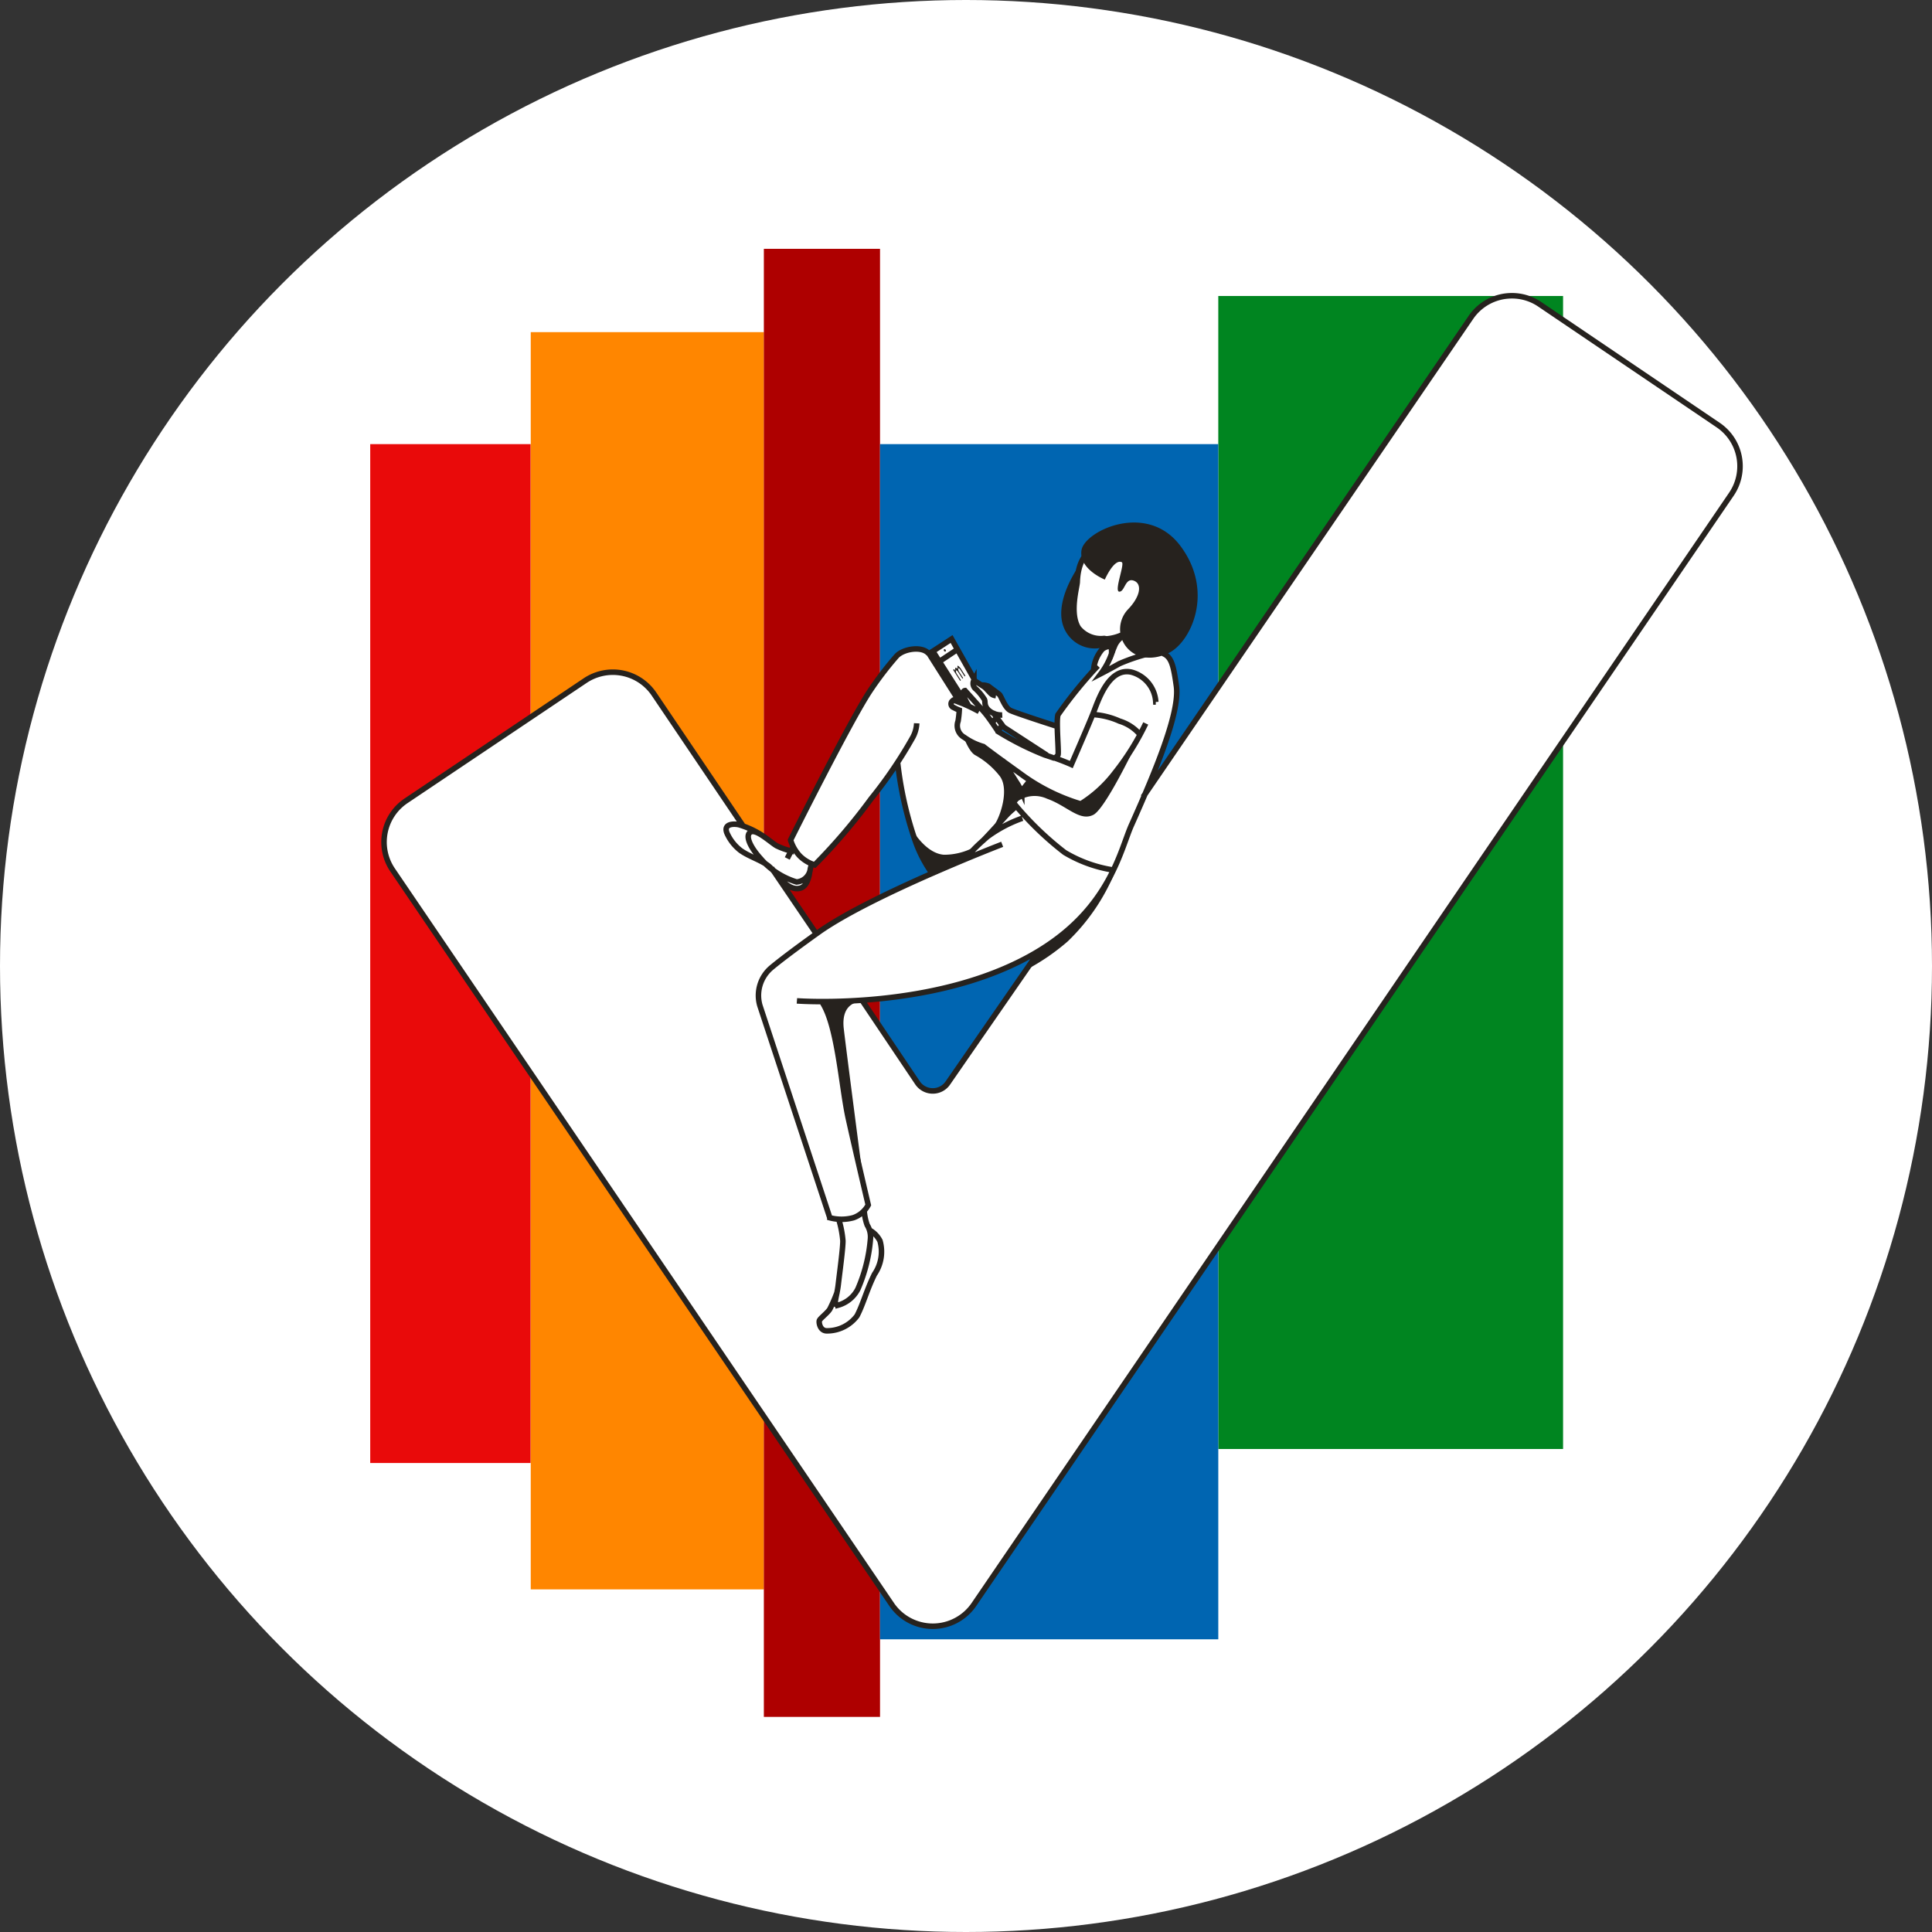
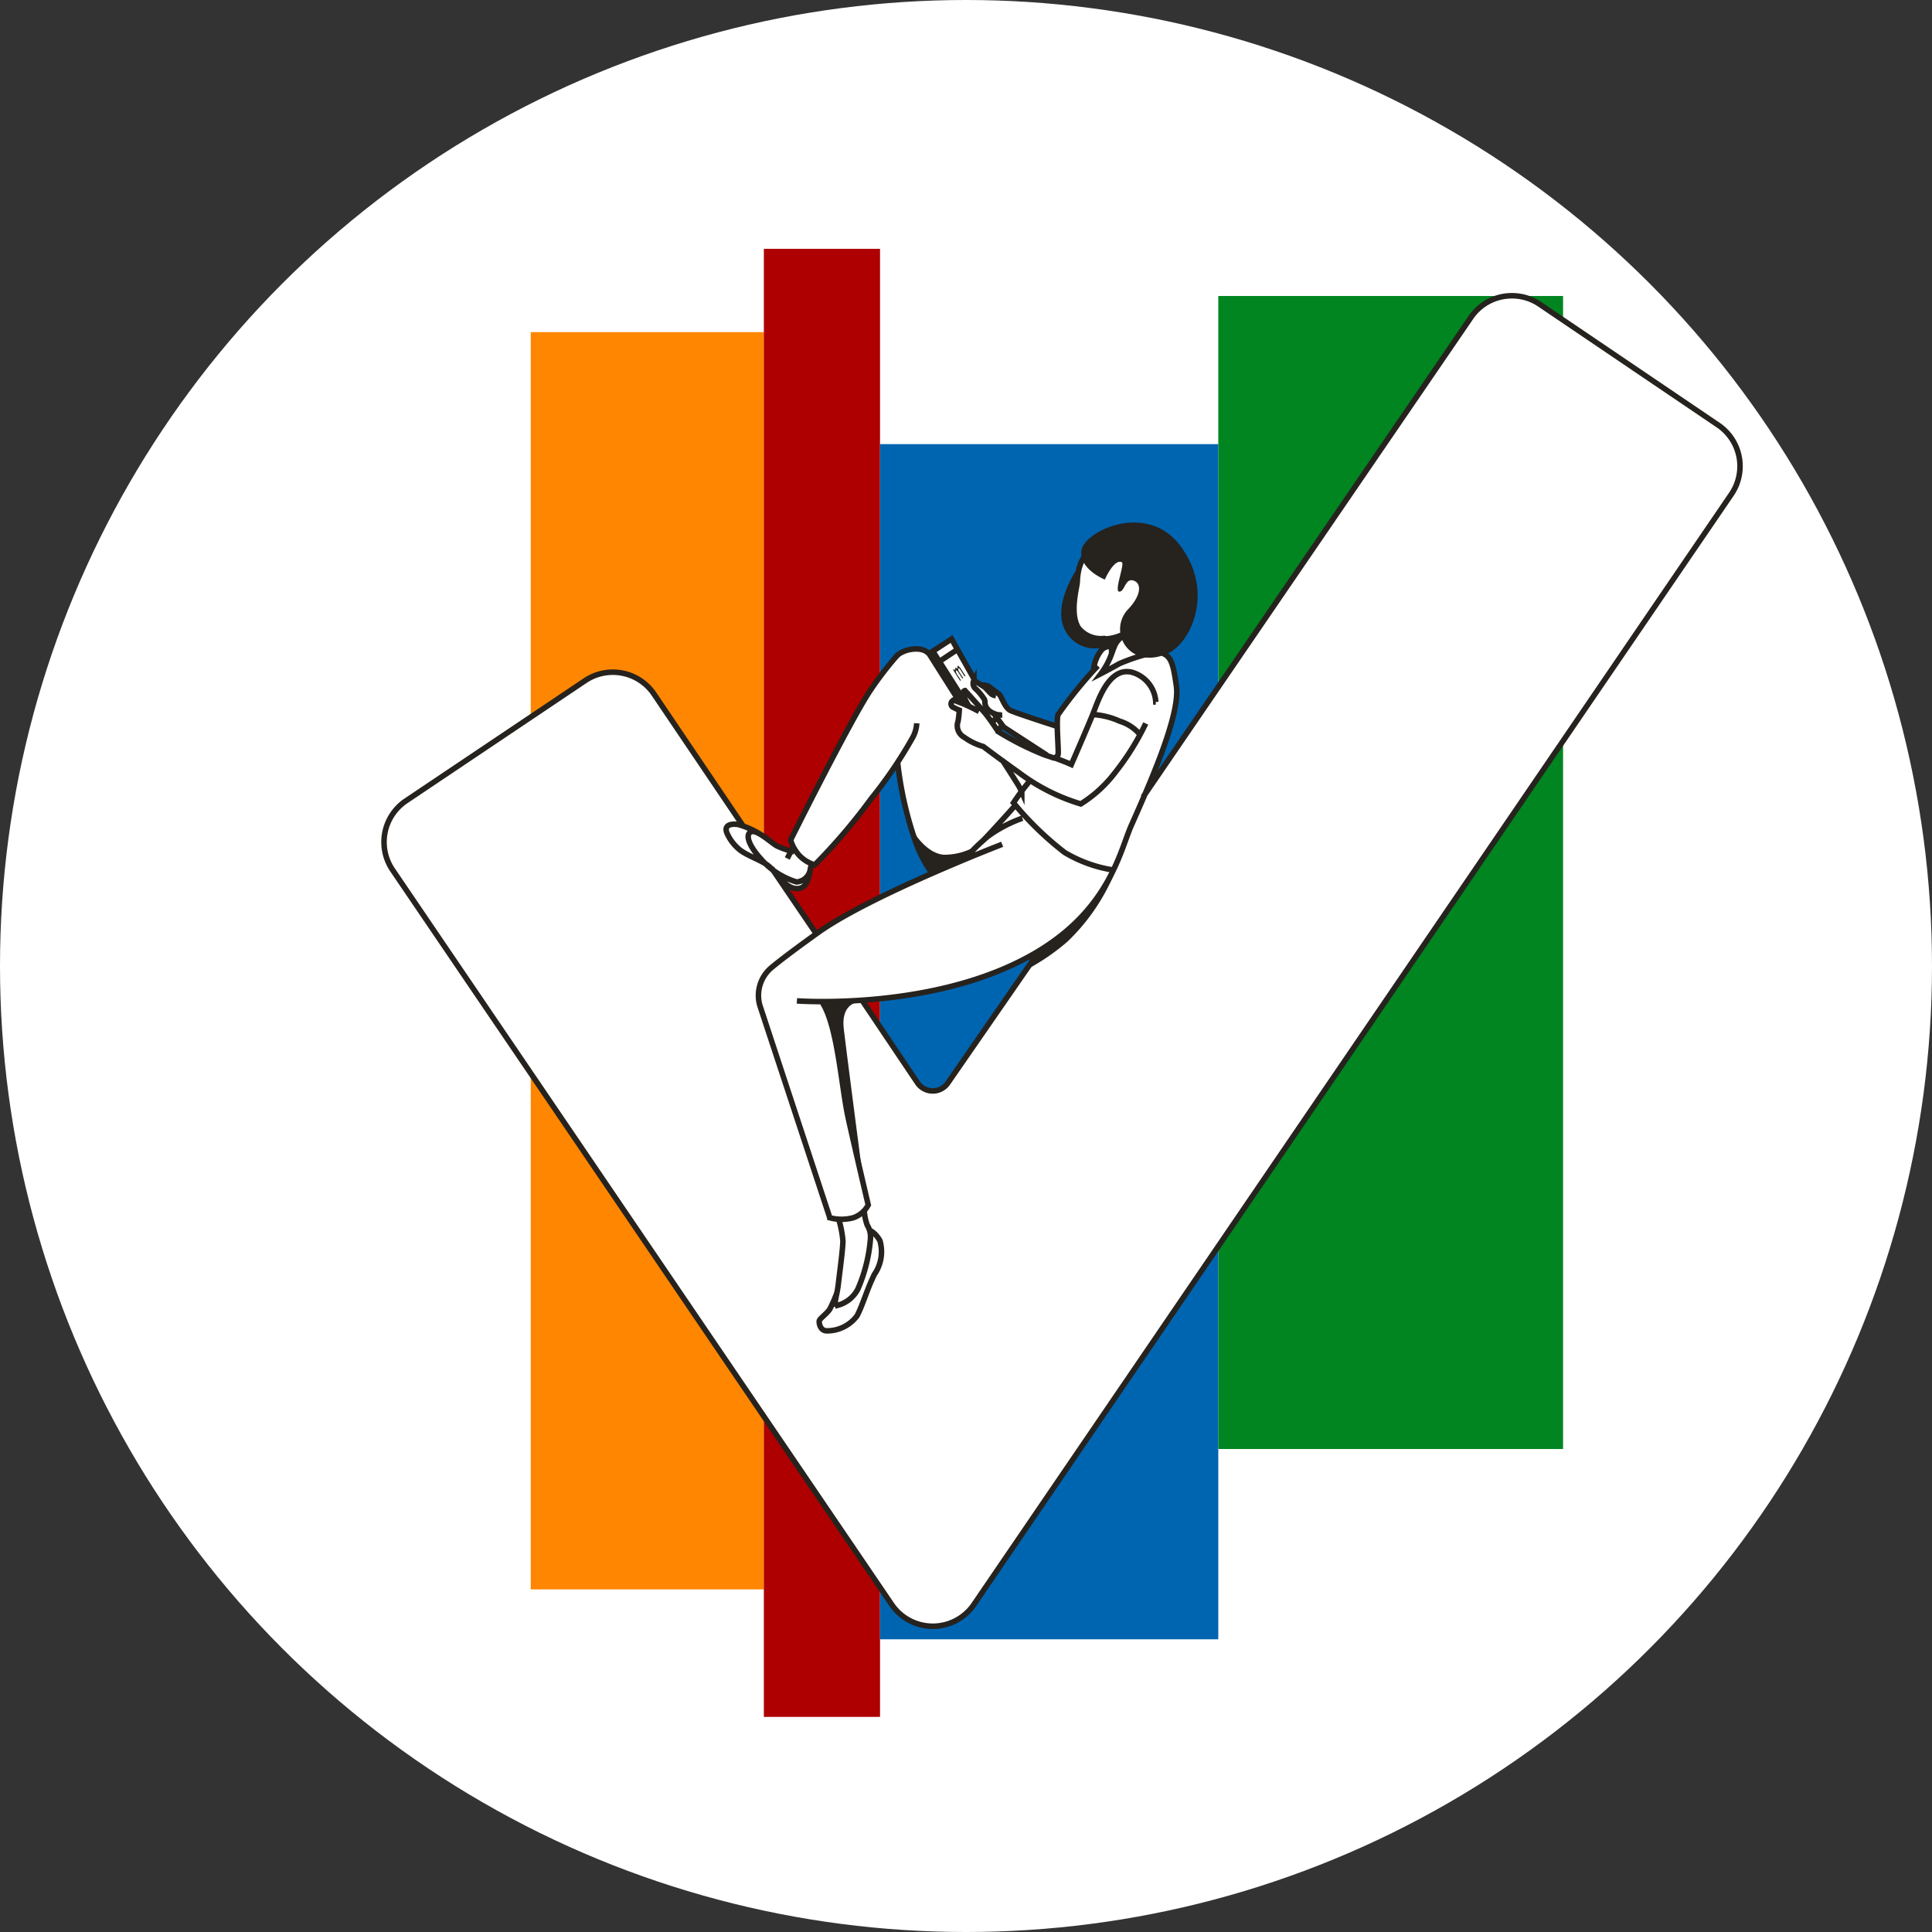
<svg xmlns="http://www.w3.org/2000/svg" width="140" height="140" viewBox="0 0 140 140">
  <rect x="0" y="0" width="140" height="140" fill="#333333" stroke="none" />
  <g transform="translate(-570 -818)">
    <g transform="translate(562 810)">
      <circle cx="70" cy="70" r="70" transform="translate(8 8)" fill="#fff" />
      <g transform="translate(34.828 26.031)">
-         <rect width="73.832" height="11.626" transform="translate(11.626 14.152) rotate(90)" fill="#e90a0a" />
        <rect width="91.105" height="16.899" transform="translate(28.531 6.037) rotate(90)" fill="#ff8600" />
        <rect width="106.382" height="8.418" transform="translate(36.942) rotate(90)" fill="#ae0000" />
        <rect width="83.551" height="24.984" transform="translate(86.438 3.418) rotate(90)" fill="#008520" />
        <rect width="86.607" height="24.512" transform="translate(61.454 14.152) rotate(90)" fill="#0065b1" />
      </g>
      <path d="M152.378,54.108l-12.927-8.75a3.547,3.547,0,0,0-2.013-.618,3.588,3.588,0,0,0-2.975,1.569L110.757,81.058l.525-1.283c1.406-3.418,1.983-5.559,1.82-6.738s-.286-1.878-.723-2.211l-.2-.152.28-.117a4.113,4.113,0,0,0,1.884-2.736,5.629,5.629,0,0,0-1.05-4.848,4.124,4.124,0,0,0-4.4-1.487c-1.371.333-2.4,1.167-2.491,1.75a1.126,1.126,0,0,0,0,.5V63.8l-.035.052a2.683,2.683,0,0,0-.274.653v.041c-.542.828-1.715,2.917-.881,4.433a2.123,2.123,0,0,0,2.479,1.167l.583-.122-.478.379-.076-.047V70.4l.029.035a2.52,2.52,0,0,0-.624,1.47v.082a21.331,21.331,0,0,0-2.567,3.191,3.3,3.3,0,0,0-.047.677v.2l-.187-.058c-.478-.146-2.882-.9-3.238-1.1a1.977,1.977,0,0,1-.583-.846,1.6,1.6,0,0,0-.2-.35c-.087-.076-.292-.228-.478-.362l-.3-.227a.781.781,0,0,0-.42-.082h-.1l-.484-.315-.047-.052-1.651-2.917L95.194,70.8l-.082-.076a1.225,1.225,0,0,0-.788-.268,1.937,1.937,0,0,0-1.441.513,24.892,24.892,0,0,0-1.908,2.491C89.559,75.575,85.242,84.214,85.2,84.3a2.486,2.486,0,0,0,.158.4l.035.064-.163.327-.117-.035a4.911,4.911,0,0,1-.922-.344c-.1-.058-.257-.175-.437-.309s-.391-.292-.583-.408l-.047-.035a6.218,6.218,0,0,0-1.382-.677h-.058l-.035-.076-6.417-9.467a3.605,3.605,0,0,0-4.993-.968L57.3,81.338a3.6,3.6,0,0,0-.974,5.011l36.167,53.229a3.605,3.605,0,0,0,5.956,0l54.892-80.459a3.6,3.6,0,0,0-.962-5.011ZM100.432,75.9l1.989,1.295-.146.257c-.91-.455-1.808-.992-1.978-1.1l-.14-.082ZM87.045,90.975l-2.678-3.937.636.432a1.021,1.021,0,0,0,.9.2c.583-.158.659-1.033.671-1.132v-.041a.793.793,0,0,0,.035-.117,1.866,1.866,0,0,1,.076-.338l.047-.14.14.047h.082a41.966,41.966,0,0,0,4.083-4.789c.729-.963,1.278-1.75,1.692-2.333l.216-.315.047.379a25.976,25.976,0,0,0,1.167,5.18A9.333,9.333,0,0,0,95.322,86.4l.1.146-.163.07a51.713,51.713,0,0,0-7.974,4.13Zm9.537,10.8a1.3,1.3,0,0,1-1.1.583,1.318,1.318,0,0,1-1.1-.583l-4.043-6.02h.251a29.859,29.859,0,0,0,12.081-3.284l.554-.315Z" transform="translate(-19.877 -15.308)" fill="#fff" />
      <path d="M81.684,83.1l-6.417-9.5a3.6,3.6,0,0,0-4.993-.968L57.3,81.338a3.6,3.6,0,0,0-.974,5.011l36.167,53.229a3.605,3.605,0,0,0,5.956,0l54.892-80.459a3.6,3.6,0,0,0-.962-5.011l-12.927-8.75a3.564,3.564,0,0,0-2.012-.618h0a3.587,3.587,0,0,0-2.975,1.569L110.711,81.058M87.027,90.975,83.79,86.209m6.539,9.561,4.037,6.008a1.33,1.33,0,0,0,1.1.583,1.313,1.313,0,0,0,1.1-.583l6.668-9.637M101.961,82.6a9.649,9.649,0,0,0-2.543,1.347c-1.342,1.167-1.283,1.313-1.283,1.313m2.363-.77s-9.333,3.6-13.213,6.306c-1.633,1.167-2.753,2.007-3.5,2.625a2.631,2.631,0,0,0-.846,2.747l5.069,15.383a3.3,3.3,0,0,0,1.7,0,1.931,1.931,0,0,0,1.085-.927s-.875-3.71-1.447-6.288c-.5-2.292-.764-6.615-1.861-8.348m5.437-17.424a26.163,26.163,0,0,0,1.237,5.559,9.444,9.444,0,0,0,1.26,2.473m-.239-15.913c-.449-.583-1.838-.373-2.333.169a24.652,24.652,0,0,0-1.907,2.491c-1.447,2.158-5.775,10.838-5.775,10.838a3,3,0,0,0,.618,1.1,2.6,2.6,0,0,0,1.132.7,42.216,42.216,0,0,0,4.083-4.789,31.985,31.985,0,0,0,3.027-4.462,2.333,2.333,0,0,0,.28-1.009m-8.942,8.931-.437.863m.274-.542a5.373,5.373,0,0,1-1.038-.373c-.373-.2-1.452-1.225-1.878-1.009s-.1,1.027.659,1.878a5.617,5.617,0,0,0,2.654,1.75,1.091,1.091,0,0,0,.98-.828,2.018,2.018,0,0,1,.128-.484M83.142,83.87a6.376,6.376,0,0,0-1.674-.787c-.274-.088-1.295-.158-.869.688a3.249,3.249,0,0,0,.945,1.167c.624.443,1.47.688,2,1.1.618.484,1.336,1.9,2.333,1.628.583-.163.671-1.167.671-1.167m2.1,25.142a7.455,7.455,0,0,1,.309,1.581c0,.583-.233,2.281-.338,3.185s-.414,1.5,0,1.476a2.293,2.293,0,0,0,1.423-1.167,11.363,11.363,0,0,0,.91-3.623,1.633,1.633,0,0,0-.233-1.009,3.838,3.838,0,0,1-.222-1.1m-1.954,5.95a10.842,10.842,0,0,1-.537,1.243c-.2.309-.718.677-.758.834s.058.735.543.735a2.708,2.708,0,0,0,2.188-1.085c.438-.834.694-1.855,1.266-3.016a2.877,2.877,0,0,0,.4-2.415,1.855,1.855,0,0,0-.787-.8m8.213-28.169c.642-.642,2.392-2.607,2.392-2.607m1.073-1.8a17.5,17.5,0,0,0-1.219,1.628,22.83,22.83,0,0,0,3.71,3.6,9.747,9.747,0,0,0,3.5,1.266m-1.1-14.787a31.755,31.755,0,0,0-2.887,3.547c-.146.525.087,2.777,0,2.917a1.237,1.237,0,0,1-.233.222m4.083-8.108a.957.957,0,0,0-.636.21,2.578,2.578,0,0,0-.63,1.517m-21.5,23.969s10.407.782,17.628-3.681c5.133-3.167,5.833-7.373,6.644-9.123,1.692-3.792,3.5-8.1,3.226-10.01-.21-1.476-.35-2.129-.992-2.368m-14.058,3.8a3.3,3.3,0,0,1-.408-.881c0-.21.14-.222.14-.222s1.1,1.213,1.452,1.633.951,1.336.951,1.336a21.413,21.413,0,0,0,3.383,1.7c.262.082.5.163.712.239m7.327-4.083a2.38,2.38,0,0,0-1.75-2.158c-1.657-.385-2.427,2.071-2.783,2.969s-1.587,3.722-1.587,3.722-.432-.2-1.213-.478m6.177-1.709a3.132,3.132,0,0,0-1.47-.957,5.483,5.483,0,0,0-1.948-.478m.052-11.952s-1.091.286-1.167,2.333c0,.35-.583,2.246.076,3.331a2.074,2.074,0,0,0,1.873.776c.414.041.583.683.531,1.12a5.215,5.215,0,0,1-.764,1.429s.583-.3,1.336-.723a13.7,13.7,0,0,1,2.66-.84M98.822,74.863a12.874,12.874,0,0,0-1.208-.583c-.332-.111-.583-.257-.694-.2a.28.28,0,0,0,.07.5,3.316,3.316,0,0,0,.4.187,7.068,7.068,0,0,1-.087.8.956.956,0,0,0,.443,1.167,4.521,4.521,0,0,0,1.388.671s.624.49,2.66,1.948a14.146,14.146,0,0,0,4.4,2.211,9.291,9.291,0,0,0,2.479-2.263,18.544,18.544,0,0,0,2.228-3.57m-14-1.668.3-.117m2.835-.228a.642.642,0,0,1-.239-.07c-.152-.07-.461-.49-.624-.583l-.723-.461a.507.507,0,0,0,.152.642,3.657,3.657,0,0,1,.583.706c.14.181-.058.449.333.823a1.4,1.4,0,0,0,.986.344m-1.458-2.17a1.167,1.167,0,0,1,.461.088c.093.076.624.461.776.583s.4.968.805,1.167,3.424,1.167,3.424,1.167m-.764,2.082L100.461,75.9m-2.52-1.523-2.467-3.879-.28.169,2.217,3.5M98.5,72.577l-1.668-2.963-1.353.881m4.737,5.746.286-.391-.677-.927m-.041.723.321-.344m1.814,5.4a4.924,4.924,0,0,0-.414-.752c-.315-.513-1-1.569-1-1.569m-4.538-7.152,1.324-.881" transform="translate(-19.877 -15.308)" fill="none" stroke="#26221e" stroke-miterlimit="10" stroke-width="0.4" />
      <g transform="translate(67.628 45.868)">
        <path d="M149.5,74.6c-2.427-3.232-6.918-1.073-7.158.3s1.686,2.147,1.686,2.147.665-1.528,1.231-1.26c.233.117-.583,2.129-.181,2.135s.414-1.015,1.038-.8.513,1.114-.385,2.059a2.094,2.094,0,0,0-.583,1.709,3.232,3.232,0,0,1-1.476.262l.694.379c.461.257.158,1.388.158,1.388s.1-.268.426-1.05a1.354,1.354,0,0,1,.344-.437c.426,1.027,1.7,1.709,3.331.951S152.005,77.935,149.5,74.6Z" transform="translate(-123.597 -72.916)" fill="#26221e" />
        <path d="M121.22,110.91s.321.957.706,1.867a6.942,6.942,0,0,0,.91,1.528l2.036-.893a6.852,6.852,0,0,0,.723-.758,5.347,5.347,0,0,1,.624-.665,4.6,4.6,0,0,1-2.648.828C122.2,112.713,121.22,110.91,121.22,110.91Z" transform="translate(-114.803 -88.747)" fill="#26221e" />
        <path d="M143.319,83.861s-.123-.385-.379-.414-1.359,0-1.651-.414-.5-.671-.4-2.4a14.046,14.046,0,0,1,.4-2.765s-2.24,2.917-1.167,4.941A2.421,2.421,0,0,0,143.319,83.861Z" transform="translate(-122.558 -74.98)" fill="#26221e" />
-         <path d="M130.7,111.54l-.146.123S130.591,111.657,130.7,111.54Z" transform="translate(-118.691 -89.009)" fill="#26221e" />
-         <path d="M137.808,102.722c-1.312,1.167-1.721,1.219-1.721,1.219s-2.438-1.038-2.917-1.336l-.618-.379-1.073,1.616-.053-.123.455-.647-1.056-2.129-1.668-1.167-.875-.309-.642-.473s.391,1.126.857,1.4a5.833,5.833,0,0,1,1.785,1.511c.653.828.2,2.555-.286,3.418a4.539,4.539,0,0,1-.49.753l2.152-1.843-.181-.4a2.153,2.153,0,0,1,2.24-.274c1.458.513,2.368,1.68,3.366,1.167s3.658-6.288,3.658-6.288A20.025,20.025,0,0,1,137.808,102.722Z" transform="translate(-117.478 -83.551)" fill="#26221e" />
-         <path d="M115.18,132.41Z" transform="translate(-112.287 -97.705)" fill="#26221e" />
        <path d="M113.113,132.4c-.1,0-.916-.047-1.633,0a9.282,9.282,0,0,1-1.26,0,51.334,51.334,0,0,1,1.447,5.956c.461,2.829,1.528,7.379,1.528,7.379s-1.207-9.234-1.458-11.352C111.5,132.389,112.927,132.389,113.113,132.4Z" transform="translate(-110.22 -97.69)" fill="#26221e" />
        <path d="M138.084,120.474c-1.972,1.353-1.75,1.348-1.75,1.348l-.834,1.213a15.844,15.844,0,0,0,2.992-2.048,14.759,14.759,0,0,0,3.628-5.547S140.056,119.121,138.084,120.474Z" transform="translate(-120.753 -90.634)" fill="#26221e" />
-         <ellipse cx="0.07" cy="0.093" rx="0.07" ry="0.093" transform="matrix(0.84, -0.543, 0.543, 0.84, 8.729, 9.22)" fill="#26221e" />
        <path d="M126.8,90.734a.9.9,0,0,1,.2.239l.292.455-.058.047-.274-.432a.693.693,0,0,0-.117-.146q-.041-.047-.07,0V91a.781.781,0,0,0,.093.187l.262.4-.053.047-.28-.432a.694.694,0,0,0-.117-.146q-.047-.035-.07,0v.1a.758.758,0,0,0,.1.192l.257.4-.053.047-.414-.647h0L126.4,91l.076-.064.082.128a.432.432,0,0,1,0-.128.105.105,0,0,1,0-.082.093.093,0,0,1,.07,0,.251.251,0,0,1,.093.076.4.4,0,0,1,0-.128.105.105,0,0,1,0-.082C126.709,90.681,126.75,90.693,126.8,90.734Z" transform="translate(-116.962 -80.324)" fill="#26221e" />
      </g>
    </g>
  </g>
</svg>